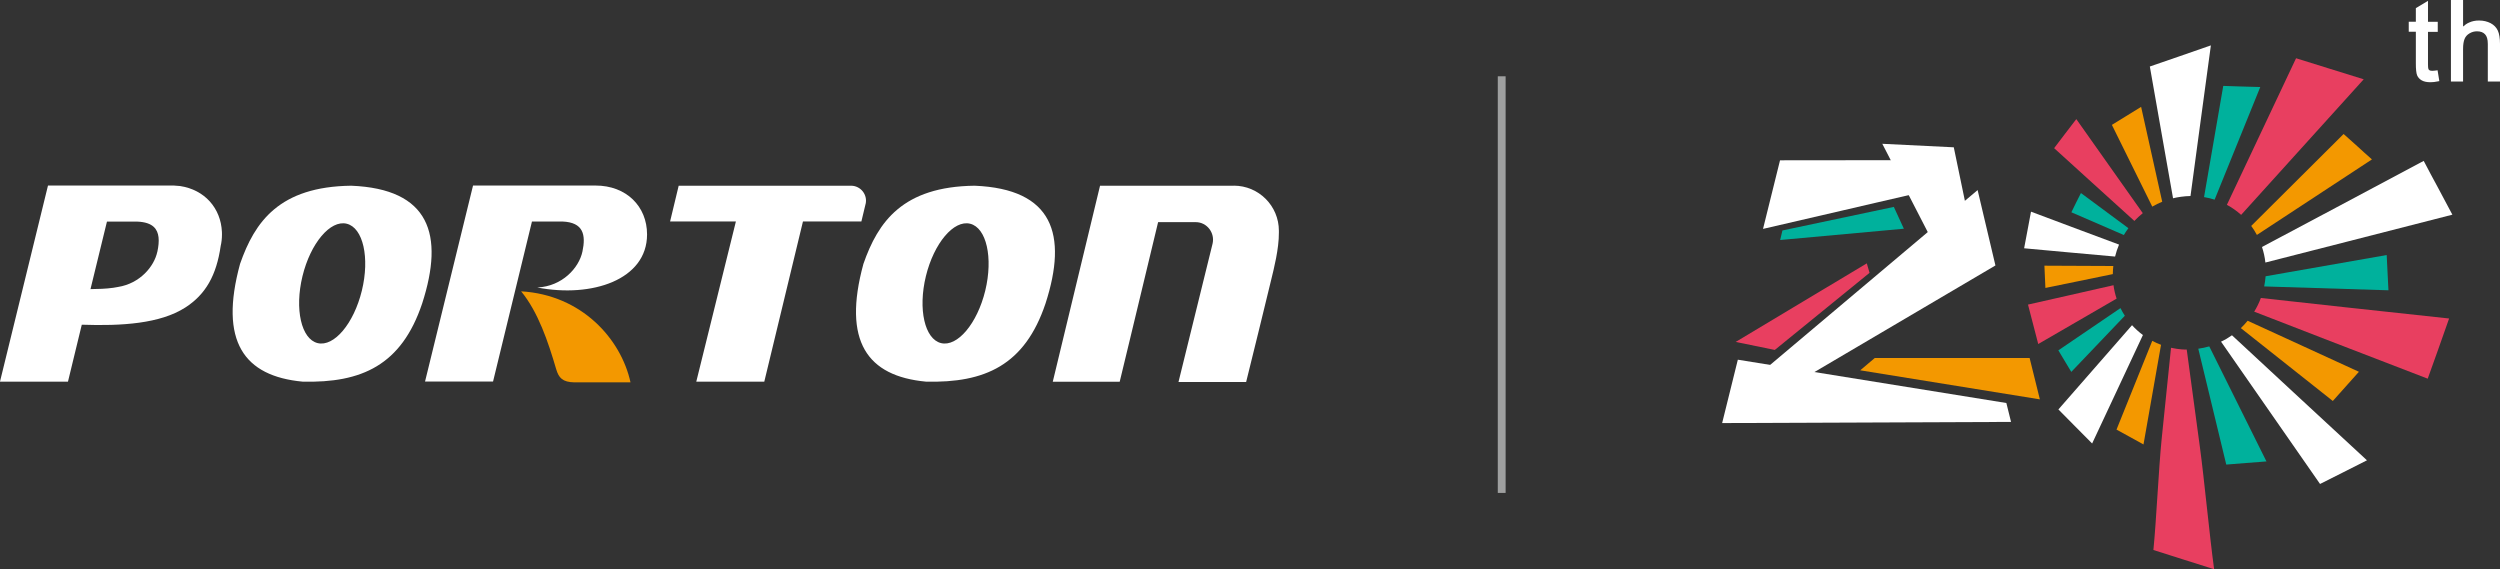
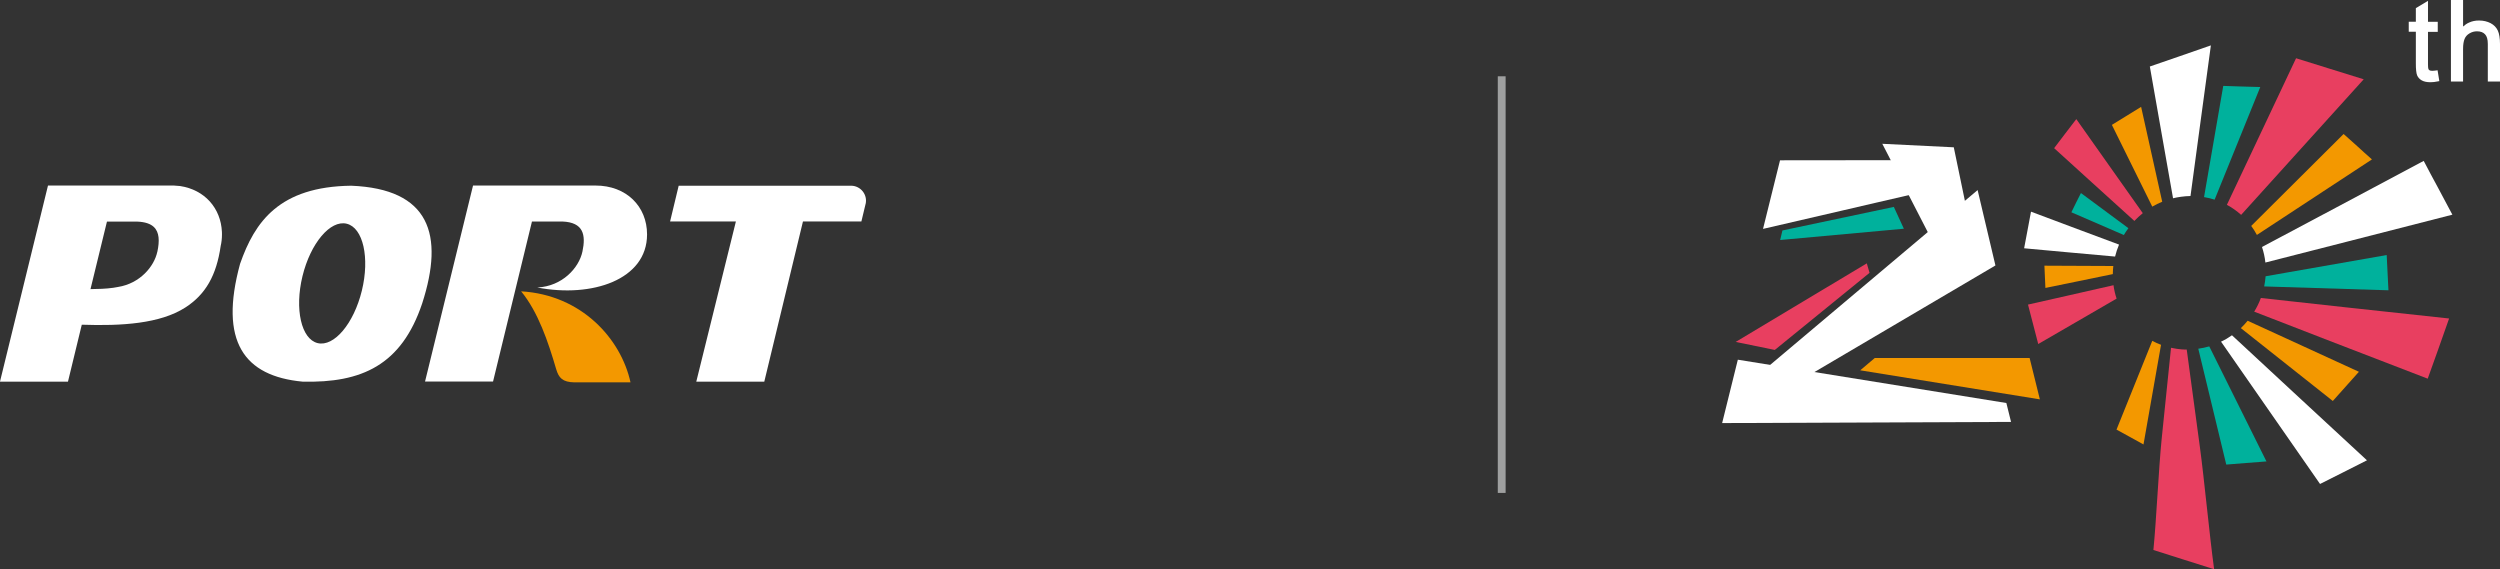
<svg xmlns="http://www.w3.org/2000/svg" id="_图层_2" data-name="图层 2" viewBox="0 0 555.82 126.55">
  <rect x="0" y="0" width="555.82" height="126.55" fill="#333333" stroke="none" />
  <defs>
    <style>
      .cls-1 {
        fill: #fff;
      }

      .cls-1, .cls-2, .cls-3, .cls-4 {
        fill-rule: evenodd;
      }

      .cls-2 {
        fill: #f39800;
      }

      .cls-5 {
        fill: #9fa0a0;
      }

      .cls-3 {
        fill: #e83f60;
      }

      .cls-4 {
        fill: #00b19c;
      }
    </style>
  </defs>
  <g id="_图层_1-2" data-name="图层 1">
    <g>
      <g>
-         <path class="cls-1" d="M216.68,41.29c-15.98.2-21.45,8-24.72,17.38-4.7,17.23.87,24.96,13.9,26.18,13.12.32,21.98-3.64,26.59-17.38,4.97-15.37,1.66-25.47-15.77-26.18h0ZM219.05,64.62c-1.79,7.33-6.19,12.55-9.83,11.66-3.64-.89-5.15-7.55-3.37-14.88,1.79-7.33,6.19-12.55,9.83-11.66,3.64.89,5.15,7.55,3.37,14.88Z" />
-         <path class="cls-1" d="M274.32,41.29h-3.06c-8.9.01-17.77,0-26.69,0l-4.12,17.08h0l-6.39,26.5h14.88l2.3-9.52,6.24-25.96h8.37c2.49,0,4.32,2.4,3.73,4.82l-7.57,30.72h15.04c1.81-7.2,3.93-16.02,5.61-22.89.54-2.23,1.7-6.72,1.67-10.32,0-.14,0-.27,0-.42,0-5.53-4.49-10.02-10.02-10.02Z" />
        <path class="cls-1" d="M192.45,45.36c.48-2.08-1.11-4.07-3.24-4.07h-38.32l-1.91,7.95h14.63s-8.81,35.62-8.81,35.62h15.12s8.6-35.62,8.6-35.62h12.99s.93-3.88.93-3.88Z" />
        <path class="cls-1" d="M40.04,41.36c-.46-.05-.94-.09-1.41-.11h-.73c-8.9,0-18.35,0-27.23,0L0,84.83h0v.03s15.11,0,15.11,0l3.01-12.41.03-.12.03-.14c8.9.31,17.41-.23,23-3.81,4.55-2.92,6.94-7.17,7.88-13.67.19-.81.29-1.67.29-2.58,0-.19,0-.37-.01-.56-.24-5.29-3.83-9.38-9.3-10.21h0ZM34.98,55.96c-.71,3.32-3.89,7.07-8.74,7.84-.34.07-.69.13-1.04.18-1.67.24-3.41.28-5.08.3h0s3.6-14.77,3.6-14.77l.06-.24h5.84s.92,0,.92,0c1.73.07,2.91.49,3.65,1.18,1.26,1.18,1.3,3.15.8,5.51Z" />
        <path class="cls-1" d="M132.4,41.25c-8.9,0-18.35,0-27.23,0l-10.67,43.57h15.12s8.65-35.57,8.65-35.57h6.77c4.68.18,5.25,2.96,4.45,6.69-.77,3.61-4.46,7.71-10.03,7.98,12.13,2.34,24.4-1.71,24.4-11.8,0-6.23-4.59-10.87-11.46-10.87Z" />
        <path class="cls-2" d="M115.85,64.76c3.78,4.57,6.02,11.22,7.79,17.27.59,2.02,1.45,2.92,4.06,2.98h12.48c-2.11-9.64-10.83-19.46-24.33-20.24Z" />
        <path class="cls-1" d="M78.09,41.29c-15.99.2-21.45,8-24.72,17.38-4.7,17.23.87,24.96,13.9,26.18,13.12.32,21.98-3.64,26.59-17.38,4.97-15.37,1.65-25.47-15.77-26.18h0ZM80.45,64.62c-1.79,7.33-6.19,12.55-9.83,11.66-3.64-.89-5.15-7.55-3.37-14.88,1.79-7.33,6.19-12.55,9.83-11.66,3.65.89,5.16,7.55,3.37,14.88Z" />
      </g>
      <g>
        <polygon class="cls-2" points="416.82 79.59 413.58 82.33 453.52 88.79 451.24 79.59 416.82 79.59" />
        <polygon class="cls-4" points="396.28 51.24 395.78 53.36 423.28 50.85 421.05 46 396.28 51.24" />
        <path class="cls-3" d="M453.16,76.5c-.39-1.48-.77-2.95-1.15-4.43-.38-1.46-.76-2.91-1.13-4.35,2.81-.63,5.75-1.3,8.84-2,3.22-.72,6.61-1.49,10.17-2.31.14,1.03.37,2.03.69,2.98-3.24,1.88-6.33,3.67-9.28,5.38-2.82,1.63-5.55,3.21-8.15,4.72Z" />
        <path class="cls-3" d="M492.25,126.55c-2.42-.76-4.76-1.5-7.03-2.22-2.22-.7-4.38-1.38-6.46-2.05.65-6.46,1.17-18.1,1.84-24.71.68-6.66,1.37-13.42,2.08-20.25.78.18,1.79.32,2.39.36.6.04.74.03,1.1.03.95,7.11,1.93,14.3,2.91,21.55.99,7.31,2.16,19.83,3.18,27.29Z" />
        <path class="cls-4" d="M460.53,47.19c.34-.7.69-1.41,1.04-2.13.36-.71.72-1.42,1.08-2.14,3.35,2.47,6.85,5.08,10.55,7.81-.36.49-.7,1-1.01,1.52-4.1-1.77-7.98-3.46-11.66-5.05Z" />
        <path class="cls-2" d="M454.75,64.01c-.04-.83-.08-1.65-.11-2.47-.03-.82-.07-1.65-.11-2.47,4.73.02,9.83.05,15.32.07-.06.59-.11,1.19-.11,1.8-5.37,1.1-10.36,2.12-15,3.08Z" />
-         <path class="cls-4" d="M460.51,82.69c-.49-.81-.98-1.62-1.46-2.43-.47-.79-.95-1.58-1.42-2.37,4.3-2.92,8.9-6.05,13.81-9.39.29.58.61,1.15.97,1.7-4.19,4.4-8.17,8.56-11.9,12.48Z" />
+         <path class="cls-4" d="M460.51,82.69Z" />
        <path class="cls-2" d="M476.57,98.82c-1.04-.57-2.06-1.13-3.06-1.69-1.01-.54-1.98-1.08-2.95-1.62,2.55-6.33,5.2-12.9,7.95-19.73.61.34,1.28.63,1.95.88-1.33,7.53-2.62,14.92-3.9,22.15Z" />
        <path class="cls-4" d="M503.9,102.59c-1.56.12-3.08.23-4.59.35-1.47.13-2.93.23-4.35.35-2.13-8.78-4.2-17.35-6.22-25.76.83-.11,1.63-.29,2.44-.52,4.04,8.14,8.26,16.65,12.72,25.59Z" />
        <path class="cls-3" d="M544.5,70.82c-.8,2.28-1.6,4.52-2.38,6.75-.8,2.23-1.6,4.42-2.37,6.62-7.54-2.9-14.6-5.62-21.18-8.16-6.16-2.38-11.97-4.62-17.4-6.74.59-.95,1.09-1.97,1.48-3.04,5.84.63,12.07,1.34,18.73,2.06,7.15.78,14.82,1.61,23.11,2.5Z" />
        <path class="cls-3" d="M510.48,12.95c2.35.74,4.76,1.48,7.22,2.25,2.55.8,5.15,1.61,7.82,2.43-10,11.06-19.06,21.06-27.25,30.14-.97-.87-2.04-1.62-3.17-2.23,4.82-10.22,9.94-21.06,15.38-32.59Z" />
        <path class="cls-2" d="M524.45,82.66c-1.98,2.21-3.91,4.37-5.8,6.49-7.33-5.8-14.12-11.19-20.45-16.2.54-.51,1.04-1.06,1.51-1.64,7.55,3.46,15.76,7.22,24.74,11.35Z" />
        <path class="cls-4" d="M530.63,56.7c.06,1.3.13,2.61.19,3.92.07,1.3.13,2.61.2,3.92-10.1-.31-19.27-.6-27.63-.86.15-.74.26-1.5.32-2.26,8.15-1.44,17.1-3,26.92-4.72Z" />
        <path class="cls-2" d="M521.05,29.79c1.01.92,2.05,1.84,3.11,2.78,1.04.95,2.09,1.92,3.19,2.87-9.33,6.12-17.82,11.69-25.58,16.79-.37-.7-.79-1.36-1.26-2,6.33-6.31,13.16-13.1,20.54-20.44Z" />
        <path class="cls-4" d="M494.3,19.1c1.31.05,2.65.09,4.01.13,1.38.04,2.79.08,4.21.12-3.53,8.7-6.91,17.05-10.15,25.04-.76-.25-1.55-.44-2.35-.57,1.4-8.08,2.81-16.31,4.27-24.72Z" />
        <path class="cls-2" d="M469.54,27.76c1.05-.65,2.09-1.29,3.18-1.96,1.09-.66,2.2-1.35,3.31-2.04,1.53,6.91,3.09,13.95,4.69,21.09-.77.31-1.51.68-2.21,1.09-3.11-6.29-6.1-12.34-8.98-18.18Z" />
        <path class="cls-3" d="M456.69,32.94c.79-1.04,1.6-2.09,2.41-3.17.82-1.08,1.66-2.17,2.52-3.29,4.6,6.53,9.52,13.49,14.78,20.91-.65.54-1.29,1.1-1.87,1.73-3.29-2.99-6.45-5.84-9.48-8.59-2.89-2.63-5.69-5.17-8.36-7.59Z" />
        <polygon class="cls-3" points="385.89 76.02 394.59 77.8 415.65 60.66 415.04 58.55 385.89 76.02" />
        <g>
          <g>
            <path class="cls-1" d="M433.8,41.2c-5.6,1.3-11.14,2.57-16.6,3.84-2.44.56-4.86,1.13-7.28,1.69-6.07,1.41-12.05,2.79-17.95,4.16l3.78-15.25,36.67-.04,1.39,5.61Z" />
            <polygon class="cls-1" points="432.73 59.63 438.96 54.81 434.38 32.75 418.49 31.97 432.73 59.63" />
            <polygon class="cls-1" points="388.98 84.98 389.71 90.78 443.64 59.02 439.68 42.26 388.98 84.98" />
            <polygon class="cls-1" points="447.11 93.8 442.88 93.82 382.88 94.06 386.37 79.97 446.07 89.6 447.11 93.8" />
            <path class="cls-1" d="M450.02,55.2c.25-1.33.5-2.68.76-4.03.26-1.37.51-2.73.77-4.11,2.9,1.1,5.93,2.24,9.09,3.41,3.32,1.24,6.81,2.55,10.48,3.91-.36.86-.66,1.75-.88,2.66-3.8-.34-7.43-.67-10.86-.98-3.26-.3-6.38-.59-9.34-.86Z" />
-             <path class="cls-1" d="M465.14,98.6c-1.32-1.32-2.59-2.61-3.86-3.89-1.23-1.25-2.44-2.47-3.64-3.68,5.03-5.76,10.47-11.98,16.37-18.73.73.8,1.55,1.54,2.42,2.19-2.01,4.3-3.97,8.47-5.87,12.54-1.85,3.96-3.65,7.81-5.42,11.57Z" />
            <path class="cls-1" d="M526.24,102.34c-1.8.93-3.61,1.82-5.36,2.71-1.73.86-3.42,1.71-5.07,2.55-7.94-11.39-15.25-21.9-22.01-31.64.85-.39,1.66-.87,2.43-1.42,4.38,4.06,8.98,8.34,13.81,12.81,5.12,4.74,10.52,9.72,16.2,14.99Z" />
            <path class="cls-1" d="M538.86,35.77c1.01,1.96,2.08,3.93,3.16,5.93,1.06,2.01,2.12,4.02,3.21,6.03-8.21,2.11-15.86,4.06-22.96,5.88-6.59,1.69-12.82,3.28-18.61,4.76-.13-1.2-.39-2.37-.76-3.46,5.14-2.73,10.56-5.61,16.33-8.68,6.11-3.25,12.65-6.74,19.63-10.46Z" />
            <path class="cls-1" d="M477.96,14.79c2.11-.72,4.28-1.46,6.5-2.24,2.29-.78,4.64-1.6,7.08-2.46-.78,5.74-1.56,11.42-2.31,17.03-.74,5.54-1.49,11.04-2.22,16.46-.7.01-1.47.08-2.13.17-.66.09-1.18.19-1.75.33-.89-4.99-1.76-9.95-2.62-14.85-.85-4.85-1.71-9.67-2.54-14.44Z" />
          </g>
          <path class="cls-1" d="M541.98,15.87l.35,2.16-.26.05c-.31.07-.61.12-.89.15-.28.03-.55.05-.8.05-.41,0-.77-.03-1.1-.1-.33-.07-.62-.17-.86-.31h0c-.24-.13-.44-.3-.61-.48-.17-.19-.31-.39-.41-.63h0c-.1-.23-.17-.57-.22-1.02-.05-.44-.07-.98-.07-1.63v-7.05h-1.58v-2.23h1.58V1.81l2.7-1.62v4.66h2.17v2.23h-2.17v7.17c0,.57.03.93.09,1.08.03.06.06.12.1.17.04.05.1.09.16.13h0c.06.03.13.06.23.08.1.02.22.03.37.03.12,0,.25,0,.39-.02.15-.01.32-.03.52-.06l.27-.04.04.27h0ZM544.91,17.84V0h2.7v5.9c.4-.37.84-.67,1.32-.88.67-.31,1.41-.46,2.22-.46.49,0,.95.05,1.38.15.43.1.83.25,1.2.44h0c.37.2.69.43.96.71.27.28.49.6.65.95.16.35.28.78.36,1.28.08.49.12,1.06.12,1.69v8.34h-2.71v-8.34c0-.51-.05-.95-.16-1.32-.1-.35-.26-.63-.46-.84-.21-.22-.45-.38-.74-.49-.3-.11-.64-.17-1.04-.17-.3,0-.58.04-.86.11-.28.08-.55.19-.81.35-.26.15-.48.33-.66.53-.18.2-.32.43-.43.69h0c-.11.26-.19.58-.25.94-.06.38-.09.81-.09,1.3v7.24h-2.7v-.27Z" />
        </g>
      </g>
      <rect class="cls-5" x="333" y="16.96" width="1.74" height="92.63" />
    </g>
  </g>
</svg>